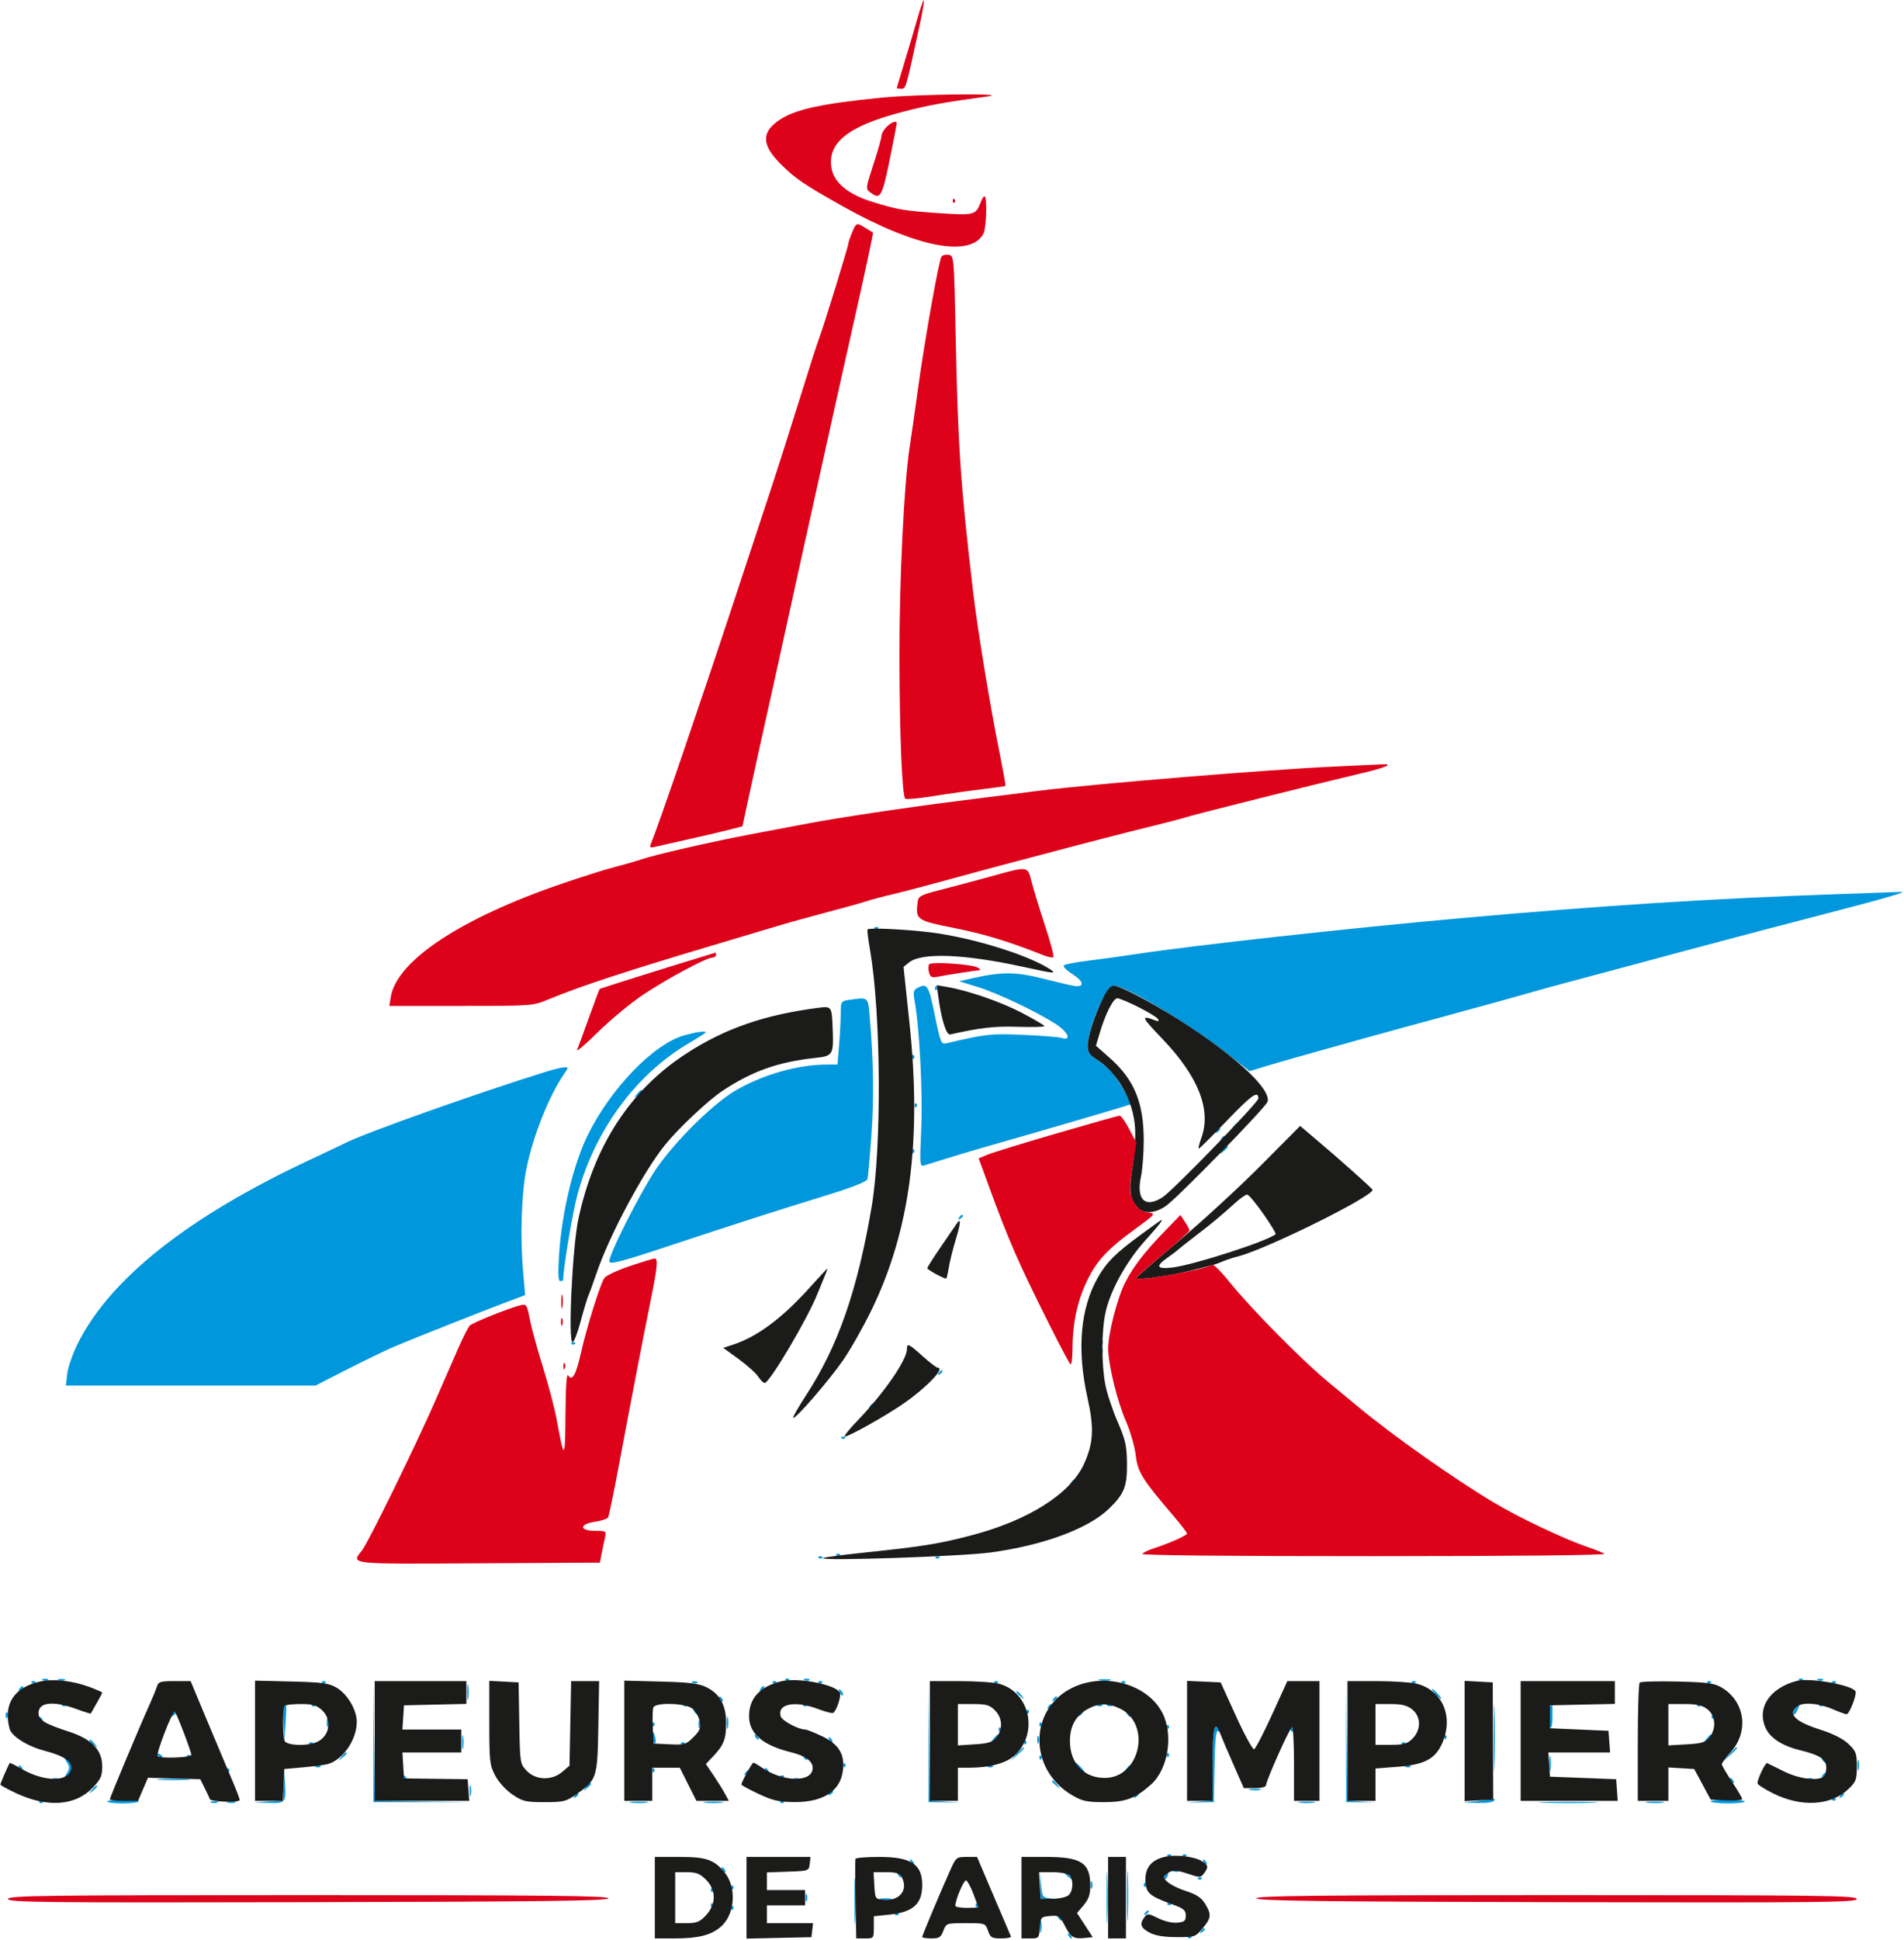
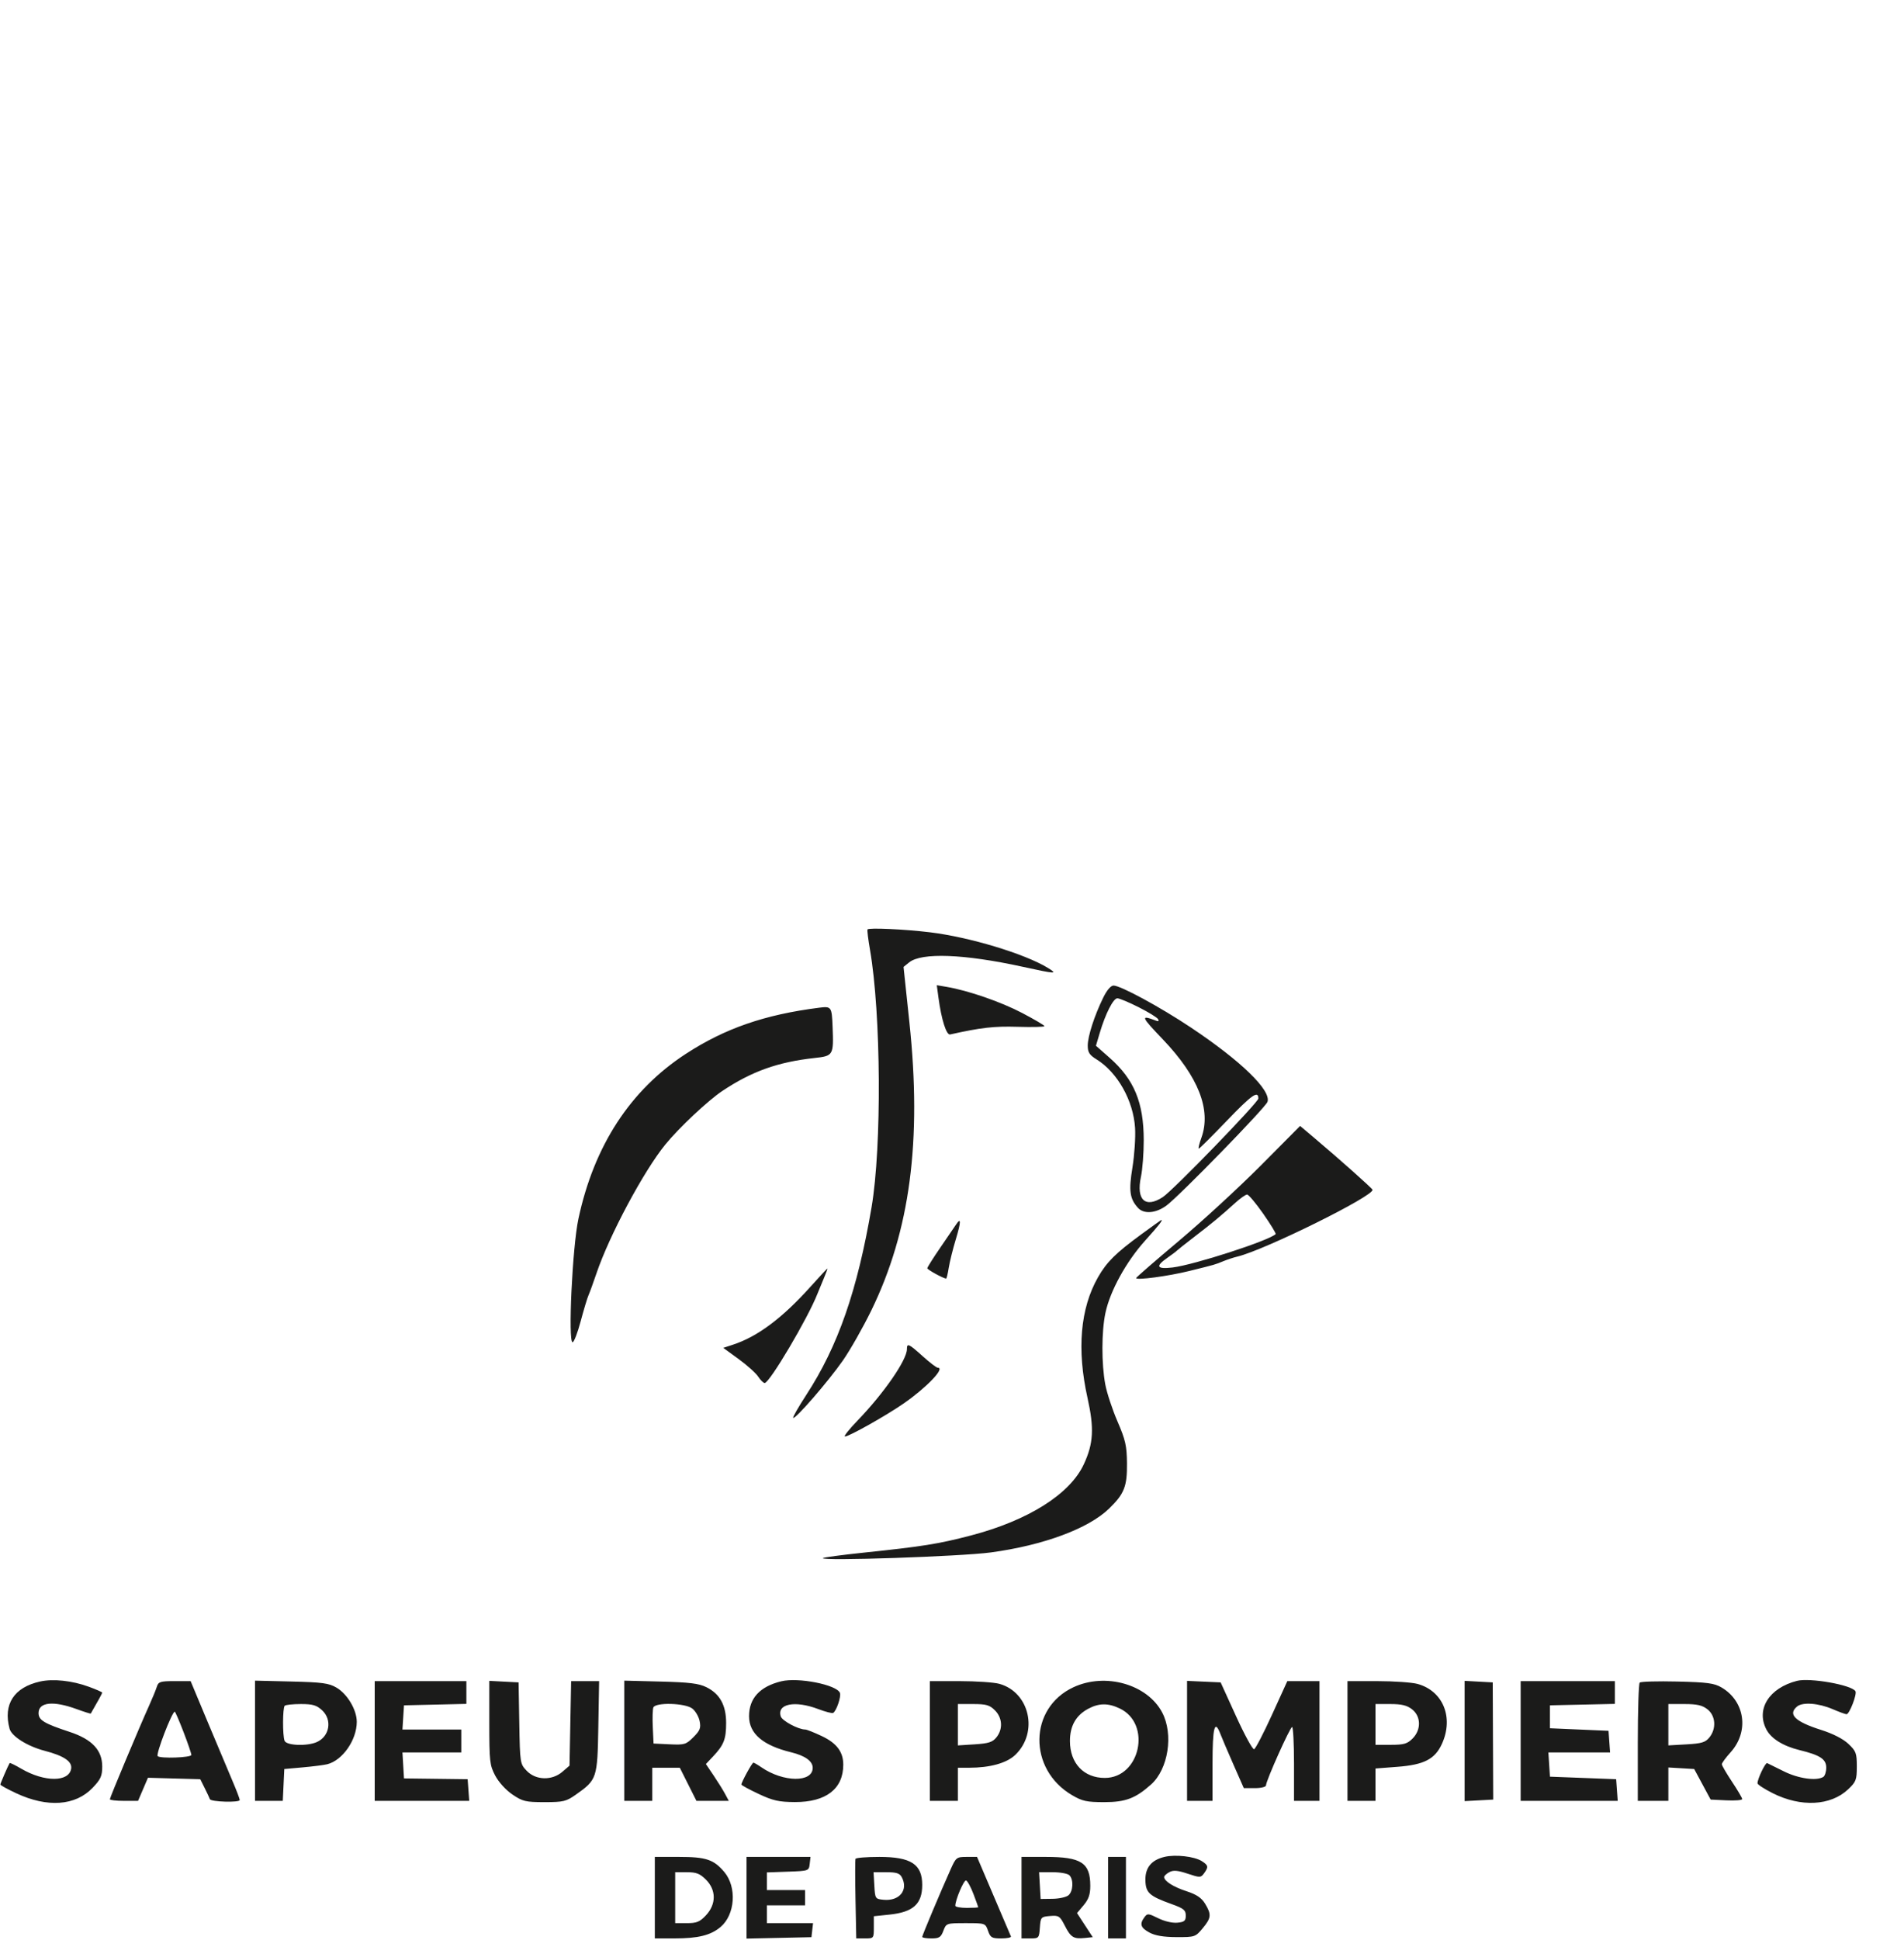
<svg xmlns="http://www.w3.org/2000/svg" width="1039" height="1058" viewBox="0 0 1039 1058" fill="none">
-   <path fill-rule="evenodd" clip-rule="evenodd" d="M1002.13 487.707C933.723 490.104 874.957 493.856 797.301 500.785C736.923 506.171 650.995 515.652 620.671 520.274C613.028 521.439 601.147 523.077 594.268 523.917C587.39 524.755 581.221 525.922 580.559 526.511C579.898 527.1 581.971 529.232 585.166 531.25C591.349 535.152 592.036 538.54 586.496 537.787C584.656 537.537 576.921 535.743 569.309 533.798C554.581 530.039 546.51 529.969 531.04 533.465L523.396 535.192L533.342 538.254C544.063 541.553 565.189 551.539 575.855 558.351C582.834 562.806 585.085 567.839 579.33 566.117C577.609 565.603 568.073 564.842 558.138 564.427C540.522 563.691 537.813 563.993 516.315 569.063C513.619 569.7 513.158 568.555 510.1 553.648C506.724 537.188 505.955 536 500.548 538.893C498.427 540.027 498.204 541.179 499.125 546.188C501.74 560.399 503.584 596.249 502.706 615.819C501.84 635.148 501.936 636.375 504.251 635.673C505.61 635.262 511.723 633.372 517.838 631.475C523.952 629.577 533.332 626.784 538.683 625.269C567.085 617.223 616.355 602.776 616.754 602.376C617.65 601.481 609.963 588.213 606.311 584.349C604.274 582.194 600.574 579.173 598.09 577.635C594.489 575.407 593.573 573.922 593.573 570.307C593.573 560.985 603.654 537.546 607.663 537.546C614.043 537.546 648.478 558.145 669.345 574.443L681.891 584.242L690.191 581.708C697.924 579.347 707.865 576.524 742.96 566.725C750.603 564.59 772.177 558.684 790.903 553.601C809.628 548.517 829.217 543.106 834.433 541.575C839.649 540.045 849.654 537.289 856.668 535.451C863.68 533.612 878.798 529.567 890.262 526.461C924.187 517.271 960.607 507.624 997.265 498.118C1027.59 490.255 1041.28 486.288 1037.56 486.445C1036.04 486.509 1020.09 487.077 1002.13 487.707ZM477.306 506.511C477.816 507.02 478.65 507.02 479.16 506.511C479.669 506.001 479.252 505.584 478.233 505.584C477.214 505.584 476.798 506.001 477.306 506.511ZM510.195 538.936C510.195 539.954 510.612 540.371 511.122 539.863C511.63 539.353 511.63 538.519 511.122 538.009C510.612 537.5 510.195 537.917 510.195 538.936ZM462.6 545.489C459.044 546.029 458.778 546.532 458.778 552.716C458.778 556.37 458.374 564.145 457.879 569.993L456.981 580.625L451.278 580.636C435.276 580.665 416.194 586.107 401.157 594.93C388.805 602.176 367.513 623.365 357.582 638.295C348.728 651.604 331.873 685.117 332.542 688.085C332.925 689.787 339.266 688.115 365.672 679.351C400.541 667.777 421.194 661.148 452.889 651.362C465.243 647.548 472.947 644.458 473.346 643.159C473.697 642.013 474.687 631.069 475.546 618.84C476.978 598.421 476.66 577.978 474.532 553.875C473.625 543.58 473.904 543.777 462.6 545.489ZM373.56 564.651C356.928 569.222 333.548 593.267 320.866 618.84C312.992 634.72 306.625 661.005 305.128 683.806C304.419 694.609 304.586 698.745 305.728 698.745C306.597 698.745 307.307 698.464 307.307 698.121C307.307 692.093 312.431 661.473 315.077 651.693C324.664 616.247 347.115 585.813 376.244 568.777C381.13 565.921 385.127 563.353 385.127 563.071C385.127 562.135 380.337 562.788 373.56 564.651ZM497.688 576.456C497.688 577.475 498.105 577.892 498.615 577.383C499.124 576.873 499.124 576.039 498.615 575.529C498.105 575.021 497.688 575.438 497.688 576.456ZM298.274 584.444C259.445 596.532 198.738 618.104 188.06 623.607C186.769 624.271 177.909 628.475 168.369 632.945C102.435 663.849 59.783 697.71 42.345 732.993C39.624 738.497 37.076 745.862 36.682 749.36L35.965 755.72H104.076H172.188L189.728 746.739C199.376 741.8 211.174 736.128 215.946 734.135C228.198 729.018 262.897 715.275 275.744 710.451L286.564 706.388L285.472 693.881C283.832 675.124 284.488 652.292 287.06 638.589C290.448 620.536 299.578 597.488 308.234 585.141C310.275 582.23 310.246 582.025 307.824 582.148C306.393 582.22 302.096 583.254 298.274 584.444ZM347.429 596.953C345.702 599.157 345.75 599.206 347.954 597.479C349.291 596.43 350.386 595.335 350.386 595.047C350.386 593.903 349.245 594.638 347.429 596.953ZM499.078 602.859C499.078 603.878 499.495 604.295 500.005 603.786C500.513 603.276 500.513 602.443 500.005 601.933C499.495 601.424 499.078 601.841 499.078 602.859ZM672.605 615.019C670.878 617.223 670.926 617.271 673.13 615.544C675.446 613.728 676.181 612.587 675.037 612.587C674.749 612.587 673.654 613.682 672.605 615.019ZM663.618 616.971C663.003 617.965 663.236 618.198 664.23 617.583C665.112 617.038 665.835 616.317 665.835 615.979C665.835 614.82 664.608 615.369 663.618 616.971ZM666.398 621.14C665.782 622.134 666.015 622.367 667.009 621.752C667.891 621.207 668.614 620.486 668.614 620.148C668.614 618.989 667.387 619.538 666.398 621.14ZM667.047 627.526C665.319 629.73 665.368 629.778 667.572 628.051C669.887 626.235 670.622 625.094 669.478 625.094C669.191 625.094 668.096 626.189 667.047 627.526ZM497.688 627.873C497.688 628.892 498.105 629.308 498.615 628.8C499.124 628.29 499.124 627.456 498.615 626.946C498.105 626.438 497.688 626.854 497.688 627.873ZM523.264 664.219C522.649 665.213 522.882 665.446 523.876 664.831C525.478 663.841 526.027 662.614 524.868 662.614C524.53 662.614 523.809 663.337 523.264 664.219ZM600.522 732.096C600.522 733.115 600.939 733.532 601.449 733.023C601.957 732.513 601.957 731.679 601.449 731.169C600.939 730.661 600.522 731.078 600.522 732.096ZM311.939 733.023C312.449 733.532 313.283 733.532 313.793 733.023C314.301 732.513 313.884 732.096 312.866 732.096C311.847 732.096 311.43 732.513 311.939 733.023ZM600.631 737.075C600.698 738.694 601.027 739.024 601.471 737.916C601.872 736.913 601.822 735.713 601.361 735.252C600.9 734.791 600.572 735.611 600.631 737.075ZM512.147 748.987C511.532 749.981 511.765 750.214 512.759 749.599C514.361 748.609 514.91 747.382 513.751 747.382C513.413 747.382 512.692 748.105 512.147 748.987ZM474.627 767.053C474.011 768.046 474.245 768.28 475.238 767.664C476.841 766.675 477.39 765.448 476.231 765.448C475.893 765.448 475.172 766.17 474.627 767.053ZM459.241 784.44C459.751 784.948 460.585 784.948 461.095 784.44C461.603 783.93 461.186 783.513 460.168 783.513C459.149 783.513 458.732 783.93 459.241 784.44ZM584.409 808.742C583.793 809.736 584.027 809.969 585.02 809.353C586.622 808.364 587.171 807.137 586.012 807.137C585.675 807.137 584.953 807.86 584.409 808.742ZM456.462 848.363C456.972 848.872 457.805 848.872 458.315 848.363C458.824 847.853 458.407 847.437 457.388 847.437C456.37 847.437 455.953 847.853 456.462 848.363ZM446.734 849.753C447.244 850.262 448.078 850.262 448.588 849.753C449.096 849.243 448.68 848.826 447.661 848.826C446.642 848.826 446.225 849.243 446.734 849.753ZM510.658 849.753C511.168 850.262 512.001 850.262 512.511 849.753C513.02 849.243 512.603 848.826 511.585 848.826C510.566 848.826 510.149 849.243 510.658 849.753ZM23.56 916.478C24.562 916.88 25.761 916.83 26.223 916.368C26.684 915.907 25.864 915.579 24.399 915.639C22.781 915.705 22.451 916.035 23.56 916.478ZM31.811 916.449C32.767 916.835 34.33 916.835 35.285 916.449C36.241 916.064 35.458 915.749 33.547 915.749C31.637 915.749 30.856 916.064 31.811 916.449ZM428.669 916.456C429.179 916.964 430.012 916.964 430.522 916.456C431.031 915.946 430.614 915.529 429.596 915.529C428.577 915.529 428.16 915.946 428.669 916.456ZM439.063 916.478C440.065 916.88 441.264 916.83 441.726 916.368C442.187 915.907 441.367 915.579 439.903 915.639C438.284 915.705 437.954 916.035 439.063 916.478ZM600.191 916.511C601.92 916.844 604.421 916.831 605.749 916.484C607.078 916.136 605.663 915.864 602.606 915.879C599.549 915.894 598.462 916.179 600.191 916.511ZM981.746 916.456C982.256 916.964 983.09 916.964 983.6 916.456C984.109 915.946 983.692 915.529 982.673 915.529C981.655 915.529 981.238 915.946 981.746 916.456ZM992.141 916.478C993.143 916.88 994.342 916.83 994.804 916.368C995.265 915.907 994.445 915.579 992.98 915.639C991.361 915.705 991.032 916.035 992.141 916.478ZM17.334 917.846C17.845 918.354 18.678 918.354 19.188 917.846C19.697 917.336 19.28 916.919 18.261 916.919C17.243 916.919 16.826 917.336 17.334 917.846ZM175.754 917.846C176.264 918.354 177.098 918.354 177.608 917.846C178.116 917.336 177.699 916.919 176.681 916.919C175.662 916.919 175.245 917.336 175.754 917.846ZM203.74 949.921L203.779 982.927L230.182 982.975L256.585 983.024L230.554 982.597L204.524 982.171L204.112 949.543L203.702 916.917L203.74 949.921ZM254.898 923.172C254.909 926.994 255.179 928.392 255.498 926.279C255.817 924.167 255.808 921.04 255.479 919.331C255.15 917.622 254.888 919.35 254.898 923.172ZM377.919 917.868C378.921 918.269 380.12 918.219 380.582 917.758C381.043 917.297 380.223 916.969 378.758 917.028C377.139 917.095 376.81 917.424 377.919 917.868ZM421.721 917.846C422.231 918.354 423.064 918.354 423.574 917.846C424.083 917.336 423.666 916.919 422.647 916.919C421.629 916.919 421.212 917.336 421.721 917.846ZM446.734 917.846C447.244 918.354 448.078 918.354 448.588 917.846C449.096 917.336 448.68 916.919 447.661 916.919C446.642 916.919 446.225 917.336 446.734 917.846ZM506.682 949.921L506.721 982.927L515.059 983.052L523.396 983.175L515.431 982.635L507.466 982.094L507.054 949.506L506.644 916.917L506.682 949.921ZM542.619 917.846C543.129 918.354 543.963 918.354 544.473 917.846C544.982 917.336 544.565 916.919 543.546 916.919C542.528 916.919 542.111 917.336 542.619 917.846ZM612.102 917.846C612.612 918.354 613.445 918.354 613.955 917.846C614.464 917.336 614.047 916.919 613.028 916.919C612.01 916.919 611.593 917.336 612.102 917.846ZM770.521 917.846C771.031 918.354 771.865 918.354 772.375 917.846C772.883 917.336 772.466 916.919 771.448 916.919C770.429 916.919 770.012 917.336 770.521 917.846ZM931.719 917.846C932.229 918.354 933.063 918.354 933.573 917.846C934.082 917.336 933.665 916.919 932.646 916.919C931.628 916.919 931.211 917.336 931.719 917.846ZM999.812 917.846C1000.32 918.354 1001.16 918.354 1001.67 917.846C1002.17 917.336 1001.76 916.919 1000.74 916.919C999.72 916.919 999.303 917.336 999.812 917.846ZM734.583 950.965L734.622 982.927L742.265 983.031L749.908 983.134L742.638 982.614L735.368 982.094L734.957 950.549L734.546 919.003L734.583 950.965ZM10.486 921.303C9.871 922.297 10.104 922.53 11.098 921.914C11.98 921.37 12.703 920.648 12.703 920.311C12.703 919.152 11.476 919.701 10.486 921.303ZM414.872 921.303C414.257 922.297 414.49 922.53 415.484 921.914C417.086 920.925 417.635 919.698 416.476 919.698C416.138 919.698 415.417 920.421 414.872 921.303ZM815.114 948.186C815.116 964.236 815.319 970.612 815.565 962.354C815.811 954.096 815.809 940.964 815.562 933.172C815.315 925.379 815.113 932.135 815.114 948.186ZM458.172 922.884C458.695 924.255 459.472 925.026 459.9 924.598C460.328 924.171 459.901 923.05 458.95 922.106C457.577 920.744 457.419 920.904 458.172 922.884ZM783.26 923.867C784.642 925.395 786.088 926.646 786.47 926.646C786.852 926.646 786.032 925.395 784.649 923.867C783.267 922.338 781.821 921.088 781.439 921.088C781.057 921.088 781.877 922.338 783.26 923.867ZM554.663 923.002C554.663 923.29 555.758 924.385 557.095 925.434C559.299 927.162 559.348 927.113 557.621 924.909C555.804 922.594 554.663 921.859 554.663 923.002ZM392.77 926.646C393.243 927.41 393.942 928.036 394.324 928.036C394.706 928.036 394.632 927.41 394.16 926.646C393.687 925.882 392.988 925.256 392.606 925.256C392.224 925.256 392.298 925.882 392.77 926.646ZM574.681 926.862C574.066 927.855 574.299 928.089 575.293 927.473C576.895 926.483 577.444 925.256 576.285 925.256C575.947 925.256 575.226 925.979 574.681 926.862ZM34.01 930.352C34.52 930.861 35.354 930.861 35.864 930.352C36.373 929.842 35.956 929.425 34.937 929.425C33.919 929.425 33.502 929.842 34.01 930.352ZM155.023 931.318C154.623 932.359 154.495 936.893 154.74 941.393L155.183 949.575L155.857 939.498C156.534 929.385 156.371 927.802 155.023 931.318ZM170.195 930.352C170.705 930.861 171.539 930.861 172.049 930.352C172.558 929.842 172.141 929.425 171.122 929.425C170.104 929.425 169.687 929.842 170.195 930.352ZM373.083 930.352C373.593 930.861 374.427 930.861 374.937 930.352C375.445 929.842 375.029 929.425 374.01 929.425C372.991 929.425 372.574 929.842 373.083 930.352ZM438.396 930.352C438.906 930.861 439.74 930.861 440.25 930.352C440.759 929.842 440.342 929.425 439.323 929.425C438.304 929.425 437.888 929.842 438.396 930.352ZM571.902 931.03C571.286 932.024 571.52 932.257 572.513 931.642C574.116 930.652 574.665 929.425 573.506 929.425C573.168 929.425 572.447 930.148 571.902 931.03ZM598.872 930.375C599.874 930.776 601.073 930.726 601.535 930.265C601.996 929.803 601.176 929.475 599.711 929.535C598.093 929.602 597.763 929.931 598.872 930.375ZM604.431 930.375C605.433 930.776 606.632 930.726 607.093 930.265C607.555 929.803 606.735 929.475 605.27 929.535C603.651 929.602 603.322 929.931 604.431 930.375ZM846.026 930.352C844.756 931.622 844.851 941.615 846.141 942.412C846.715 942.766 847.183 939.99 847.183 936.242C847.183 932.492 847.13 929.425 847.068 929.425C847.004 929.425 846.534 929.842 846.026 930.352ZM926.161 930.352C926.671 930.861 927.505 930.861 928.015 930.352C928.523 929.842 928.106 929.425 927.088 929.425C926.069 929.425 925.652 929.842 926.161 930.352ZM979.933 931.463C979.003 932.584 978.457 934.127 978.72 934.892C978.984 935.657 979.922 934.739 980.806 932.854C982.637 928.945 982.372 928.524 979.933 931.463ZM992.864 930.352C993.374 930.861 994.207 930.861 994.717 930.352C995.226 929.842 994.809 929.425 993.79 929.425C992.772 929.425 992.355 929.842 992.864 930.352ZM378.874 933.594C379.346 934.359 380.045 934.984 380.427 934.984C380.809 934.984 380.736 934.359 380.263 933.594C379.791 932.83 379.092 932.205 378.71 932.205C378.328 932.205 378.401 932.83 378.874 933.594ZM560.222 933.594C560.222 934.613 560.639 935.03 561.149 934.521C561.657 934.011 561.657 933.177 561.149 932.667C560.639 932.159 560.222 932.576 560.222 933.594ZM3.085 935.794C3.152 937.413 3.481 937.742 3.925 936.635C4.326 935.632 4.276 934.432 3.815 933.971C3.353 933.51 3.025 934.329 3.085 935.794ZM93.865 935.199C93.249 936.193 93.483 936.426 94.476 935.811C95.359 935.266 96.081 934.545 96.081 934.207C96.081 933.048 94.854 933.597 93.865 935.199ZM588.578 935.199C587.962 936.193 588.196 936.426 589.189 935.811C590.791 934.821 591.34 933.594 590.181 933.594C589.844 933.594 589.122 934.317 588.578 935.199ZM615.113 934.984C615.585 935.748 616.284 936.374 616.667 936.374C617.049 936.374 616.975 935.748 616.503 934.984C616.03 934.22 615.331 933.594 614.949 933.594C614.567 933.594 614.64 934.22 615.113 934.984ZM396.594 939.848C396.61 942.905 396.895 943.992 397.227 942.263C397.559 940.534 397.546 938.033 397.199 936.704C396.851 935.376 396.579 936.791 396.594 939.848ZM934.036 936.374C934.036 937.392 934.453 937.809 934.963 937.3C935.471 936.79 935.471 935.957 934.963 935.447C934.453 934.938 934.036 935.355 934.036 936.374ZM21.735 937.763C22.208 938.528 22.907 939.153 23.289 939.153C23.671 939.153 23.598 938.528 23.125 937.763C22.653 936.999 21.954 936.374 21.572 936.374C21.189 936.374 21.263 936.999 21.735 937.763ZM178.341 939.848C178.369 942.141 178.68 942.911 179.033 941.558C179.386 940.206 179.363 938.33 178.982 937.389C178.601 936.449 178.314 937.555 178.341 939.848ZM381.178 940.543C381.178 942.453 381.493 943.236 381.878 942.28C382.264 941.325 382.264 939.762 381.878 938.805C381.493 937.851 381.178 938.632 381.178 940.543ZM355.945 940.543C355.945 941.561 356.361 941.978 356.871 941.469C357.38 940.959 357.38 940.126 356.871 939.616C356.361 939.107 355.945 939.524 355.945 940.543ZM567.17 940.543C567.17 941.561 567.587 941.978 568.097 941.469C568.606 940.959 568.606 940.126 568.097 939.616C567.587 939.107 567.17 939.524 567.17 940.543ZM636.652 941.932C636.652 942.951 637.069 943.368 637.579 942.859C638.088 942.349 638.088 941.515 637.579 941.005C637.069 940.497 636.652 940.914 636.652 941.932ZM544.936 943.322C544.936 944.34 545.353 944.757 545.863 944.249C546.371 943.739 546.371 942.905 545.863 942.395C545.353 941.886 544.936 942.303 544.936 943.322ZM661.666 962.01V982.086L654.37 982.639L647.075 983.192L654.718 983.059L662.361 982.927L662.747 963.066C663.025 948.772 663.571 943.476 664.698 944.174C665.654 944.764 665.878 944.517 665.272 943.537C662.516 939.077 661.666 943.43 661.666 962.01ZM704.05 943.322C704.522 944.086 705.184 944.711 705.522 944.711C705.859 944.711 706.134 944.086 706.134 943.322C706.134 942.558 705.472 941.932 704.663 941.932C703.854 941.932 703.578 942.558 704.05 943.322ZM252.099 950.27C252.099 953.709 252.37 955.116 252.702 953.397C253.033 951.678 253.033 948.862 252.702 947.143C252.37 945.424 252.099 946.831 252.099 950.27ZM355.945 947.409C355.945 948.893 356.48 950.437 357.134 950.841C357.787 951.246 358.028 950.031 357.666 948.144C356.883 944.043 355.945 943.643 355.945 947.409ZM412.225 947.491C412.698 948.255 413.397 948.88 413.779 948.88C414.161 948.88 414.087 948.255 413.615 947.491C413.142 946.726 412.443 946.101 412.061 946.101C411.679 946.101 411.753 946.726 412.225 947.491ZM541.979 948.533C540.251 950.737 540.3 950.786 542.504 949.058C544.819 947.242 545.554 946.101 544.411 946.101C544.123 946.101 543.028 947.196 541.979 948.533ZM566 948.88C566 950.791 566.316 951.574 566.7 950.617C567.087 949.663 567.087 948.099 566.7 947.143C566.316 946.189 566 946.97 566 948.88ZM788.123 947.491C788.123 948.509 788.54 948.926 789.05 948.418C789.559 947.908 789.559 947.074 789.05 946.564C788.54 946.055 788.123 946.472 788.123 947.491ZM931.079 948.533C929.351 950.737 929.4 950.786 931.604 949.058C933.919 947.242 934.654 946.101 933.511 946.101C933.223 946.101 932.128 947.196 931.079 948.533ZM452.525 948.88C452.997 949.645 453.696 950.27 454.078 950.27C454.46 950.27 454.387 949.645 453.914 948.88C453.442 948.116 452.743 947.491 452.361 947.491C451.979 947.491 452.052 948.116 452.525 948.88ZM48.834 949.406C48.834 949.693 49.927 950.788 51.266 951.838C53.469 953.565 53.518 953.516 51.791 951.312C49.974 948.997 48.834 948.262 48.834 949.406ZM558.832 950.27C558.832 951.289 559.249 951.706 559.759 951.197C560.268 950.687 560.268 949.853 559.759 949.343C559.249 948.835 558.832 949.251 558.832 950.27ZM168.806 951.197C169.316 951.706 170.149 951.706 170.659 951.197C171.168 950.687 170.751 950.27 169.732 950.27C168.714 950.27 168.297 950.687 168.806 951.197ZM371.693 951.197C372.203 951.706 373.037 951.706 373.547 951.197C374.056 950.687 373.639 950.27 372.62 950.27C371.602 950.27 371.185 950.687 371.693 951.197ZM764.962 951.197C765.472 951.706 766.306 951.706 766.816 951.197C767.325 950.687 766.908 950.27 765.889 950.27C764.871 950.27 764.454 950.687 764.962 951.197ZM554.558 956.871L551.189 960.692L555.011 957.324C557.112 955.47 558.832 953.751 558.832 953.502C558.832 952.411 557.707 953.299 554.558 956.871ZM943.658 956.871L940.289 960.692L944.111 957.324C947.682 954.175 948.57 953.049 947.479 953.049C947.231 953.049 945.512 954.768 943.658 956.871ZM85.983 957.391C86.927 958.341 88.048 958.768 88.475 958.34C88.903 957.912 88.131 957.135 86.761 956.612C84.781 955.859 84.621 956.018 85.983 957.391ZM186.23 958.26C184.503 960.464 184.552 960.513 186.756 958.786C188.094 957.737 189.187 956.642 189.187 956.354C189.187 955.21 188.047 955.945 186.23 958.26ZM636.652 957.218C636.652 958.237 637.069 958.654 637.579 958.145C638.088 957.635 638.088 956.801 637.579 956.291C637.069 955.783 636.652 956.2 636.652 957.218ZM845.496 962.082C845.507 965.904 845.777 967.302 846.097 965.189C846.415 963.077 846.406 959.95 846.077 958.241C845.748 956.532 845.486 958.26 845.496 962.082ZM102.103 958.145C102.613 958.654 103.447 958.654 103.957 958.145C104.465 957.635 104.048 957.218 103.03 957.218C102.011 957.218 101.594 957.635 102.103 958.145ZM438.628 958.608C439.101 959.372 439.8 959.998 440.182 959.998C440.564 959.998 440.49 959.372 440.018 958.608C439.545 957.844 438.846 957.218 438.464 957.218C438.082 957.218 438.156 957.844 438.628 958.608ZM567.17 958.608C567.17 959.626 567.587 960.043 568.097 959.535C568.606 959.025 568.606 958.191 568.097 957.681C567.587 957.172 567.17 957.589 567.17 958.608ZM36.438 961.04C38.107 963.72 38.107 964.613 36.438 967.293C34.655 970.154 34.686 970.259 36.798 968.513C38.068 967.464 39.106 965.507 39.106 964.166C39.106 962.825 38.068 960.869 36.798 959.82C34.686 958.074 34.655 958.178 36.438 961.04ZM994.485 959.998C994.958 960.762 995.657 961.387 996.039 961.387C996.421 961.387 996.347 960.762 995.875 959.998C995.402 959.233 994.704 958.608 994.321 958.608C993.939 958.608 994.013 959.233 994.485 959.998ZM1013.57 962.777C1013.57 965.452 1013.85 966.546 1014.2 965.209C1014.55 963.872 1014.55 961.682 1014.2 960.345C1013.85 959.008 1013.57 960.102 1013.57 962.777ZM460.168 962.777C460.168 963.795 460.585 964.212 461.095 963.704C461.603 963.194 461.603 962.36 461.095 961.85C460.585 961.341 460.168 961.758 460.168 962.777ZM588.71 964.166C590.092 965.695 591.538 966.946 591.92 966.946C592.302 966.946 591.482 965.695 590.099 964.166C588.717 962.638 587.271 961.387 586.889 961.387C586.507 961.387 587.327 962.638 588.71 964.166ZM10.618 964.166C11.091 964.931 11.79 965.556 12.172 965.556C12.554 965.556 12.48 964.931 12.008 964.166C11.536 963.402 10.837 962.777 10.454 962.777C10.072 962.777 10.146 963.402 10.618 964.166ZM172.252 963.726C173.254 964.128 174.453 964.078 174.914 963.616C175.376 963.155 174.556 962.827 173.091 962.887C171.472 962.953 171.143 963.283 172.252 963.726ZM539.117 963.726C540.119 964.128 541.319 964.078 541.78 963.616C542.241 963.155 541.422 962.827 539.957 962.887C538.338 962.953 538.009 963.283 539.117 963.726ZM614.24 965.209C612.513 967.413 612.561 967.461 614.765 965.734C617.081 963.918 617.816 962.777 616.672 962.777C616.384 962.777 615.289 963.872 614.24 965.209ZM767.019 963.726C768.021 964.128 769.22 964.078 769.681 963.616C770.143 963.155 769.323 962.827 767.858 962.887C766.239 962.953 765.91 963.283 767.019 963.726ZM123.874 965.556C123.874 966.575 124.291 966.992 124.801 966.483C125.31 965.973 125.31 965.139 124.801 964.629C124.291 964.121 123.874 964.537 123.874 965.556ZM355.945 965.556C355.945 966.575 356.361 966.992 356.871 966.483C357.38 965.973 357.38 965.139 356.871 964.629C356.361 964.121 355.945 964.537 355.945 965.556ZM417.784 965.556C418.256 966.32 418.955 966.946 419.337 966.946C419.719 966.946 419.646 966.32 419.173 965.556C418.701 964.792 418.002 964.166 417.62 964.166C417.238 964.166 417.311 964.792 417.784 965.556ZM154.703 973.477L154.446 982.093L146.456 982.594L138.466 983.096L146.499 983.359C155.826 983.663 156.227 983.174 155.478 972.339L154.961 964.861L154.703 973.477ZM406.534 967.161C405.919 968.155 406.152 968.388 407.146 967.773C408.028 967.228 408.751 966.507 408.751 966.169C408.751 965.01 407.524 965.559 406.534 967.161ZM994.353 968.551C993.738 969.544 993.971 969.778 994.965 969.162C995.847 968.617 996.57 967.896 996.57 967.559C996.57 966.4 995.343 966.949 994.353 968.551ZM220.454 969.725C220.927 970.489 221.626 971.115 222.008 971.115C222.39 971.115 222.317 970.489 221.844 969.725C221.372 968.961 220.673 968.335 220.29 968.335C219.908 968.335 219.982 968.961 220.454 969.725ZM425.889 969.262C426.399 969.771 427.233 969.771 427.743 969.262C428.252 968.752 427.835 968.335 426.816 968.335C425.798 968.335 425.381 968.752 425.889 969.262ZM29.119 970.674C30.121 971.076 31.32 971.026 31.781 970.564C32.243 970.103 31.423 969.775 29.958 969.835C28.339 969.901 28.01 970.231 29.119 970.674ZM87.396 970.749C91.409 971.03 97.974 971.03 101.987 970.749C106.001 970.468 102.717 970.239 94.692 970.239C86.667 970.239 83.383 970.468 87.396 970.749ZM433.505 970.674C434.507 971.076 435.706 971.026 436.167 970.564C436.629 970.103 435.809 969.775 434.344 969.835C432.725 969.901 432.396 970.231 433.505 970.674ZM944.458 971.115C944.931 971.879 945.63 972.504 946.012 972.504C946.394 972.504 946.32 971.879 945.848 971.115C945.375 970.35 944.676 969.725 944.294 969.725C943.912 969.725 943.986 970.35 944.458 971.115ZM986.582 970.674C987.584 971.076 988.784 971.026 989.245 970.564C989.706 970.103 988.886 969.775 987.422 969.835C985.803 969.901 985.473 970.231 986.582 970.674ZM574.118 971.64C574.118 971.928 575.213 973.023 576.55 974.072C578.754 975.799 578.803 975.751 577.076 973.547C575.259 971.231 574.118 970.496 574.118 971.64ZM256.213 976.673C256.213 979.348 256.499 980.442 256.848 979.105C257.198 977.768 257.198 975.578 256.848 974.241C256.499 972.905 256.213 973.998 256.213 976.673ZM319.636 974.936C317.909 977.14 317.957 977.189 320.161 975.461C322.476 973.645 323.212 972.504 322.068 972.504C321.78 972.504 320.685 973.599 319.636 974.936ZM50.045 976.326C48.318 978.53 48.367 978.578 50.571 976.851C51.909 975.802 53.002 974.707 53.002 974.419C53.002 973.276 51.862 974.011 50.045 976.326ZM682.18 976.266C683.909 976.598 686.41 976.586 687.738 976.238C689.067 975.891 687.652 975.619 684.595 975.634C681.538 975.649 680.451 975.934 682.18 976.266ZM452.393 978.278C451.777 979.272 452.011 979.505 453.004 978.89C453.887 978.345 454.609 977.624 454.609 977.286C454.609 976.127 453.382 976.676 452.393 978.278ZM313.428 979.668C312.813 980.662 313.046 980.895 314.04 980.279C315.642 979.29 316.191 978.063 315.032 978.063C314.694 978.063 313.973 978.786 313.428 979.668ZM619.15 979.668C618.534 980.662 618.768 980.895 619.761 980.279C621.363 979.29 621.912 978.063 620.753 978.063C620.416 978.063 619.695 978.786 619.15 979.668ZM1004.08 979.668C1003.47 980.662 1003.7 980.895 1004.69 980.279C1006.29 979.29 1006.84 978.063 1005.68 978.063C1005.35 978.063 1004.63 978.786 1004.08 979.668ZM58.561 982.579C58.561 983.153 62.276 983.621 66.817 983.621C71.358 983.621 75.363 983.153 75.716 982.579C76.071 982.005 72.356 981.537 67.462 981.537C62.566 981.537 58.561 982.005 58.561 982.579ZM806.884 982.232L798.546 983.155L806.454 983.388C810.804 983.516 814.749 982.996 815.221 982.232C815.694 981.468 815.887 980.948 815.651 981.076C815.415 981.205 811.469 981.725 806.884 982.232ZM933.556 982.579C933.909 983.153 938.227 983.621 943.151 983.621C948.074 983.621 952.101 983.153 952.101 982.579C952.101 982.005 947.784 981.537 942.506 981.537C937.229 981.537 933.202 982.005 933.556 982.579ZM999.812 981.769C1000.32 982.278 1001.16 982.278 1001.67 981.769C1002.17 981.259 1001.76 980.842 1000.74 980.842C999.72 980.842 999.303 981.259 999.812 981.769ZM21.503 983.159C22.014 983.667 22.847 983.667 23.357 983.159C23.866 982.649 23.449 982.232 22.43 982.232C21.412 982.232 20.995 982.649 21.503 983.159ZM115.189 983.152C116.145 983.538 117.708 983.538 118.663 983.152C119.619 982.767 118.837 982.451 116.926 982.451C115.015 982.451 114.234 982.767 115.189 983.152ZM124.248 983.195C125.6 983.548 127.476 983.524 128.417 983.143C129.358 982.763 128.252 982.475 125.959 982.503C123.666 982.531 122.896 982.842 124.248 983.195ZM344.505 983.239C347.002 983.548 350.754 983.542 352.843 983.225C354.932 982.907 352.887 982.654 348.302 982.663C343.716 982.67 342.008 982.929 344.505 983.239ZM384.78 983.237C387.264 983.545 391.328 983.545 393.812 983.237C396.297 982.929 394.264 982.677 389.296 982.677C384.328 982.677 382.295 982.929 384.78 983.237ZM425.889 983.159C426.399 983.667 427.233 983.667 427.743 983.159C428.252 982.649 427.835 982.232 426.816 982.232C425.798 982.232 425.381 982.649 425.889 983.159ZM709.261 983.227C711.364 983.545 714.802 983.545 716.904 983.227C719.007 982.909 717.286 982.649 713.083 982.649C708.879 982.649 707.159 982.909 709.261 983.227ZM842.739 983.268C850.231 983.519 862.112 983.517 869.142 983.266C876.173 983.014 870.043 982.81 855.521 982.811C840.999 982.813 835.248 983.018 842.739 983.268ZM898.972 983.239C901.47 983.548 905.222 983.542 907.31 983.225C909.399 982.907 907.355 982.654 902.769 982.663C898.183 982.67 896.475 982.929 898.972 983.239ZM637.115 1012.34C637.625 1012.85 638.459 1012.85 638.969 1012.34C639.477 1011.83 639.061 1011.41 638.042 1011.41C637.023 1011.41 636.606 1011.83 637.115 1012.34ZM645.453 1012.34C645.963 1012.85 646.797 1012.85 647.307 1012.34C647.815 1011.83 647.398 1011.41 646.38 1011.41C645.361 1011.41 644.944 1011.83 645.453 1012.34ZM603.867 1035.04C603.867 1047.65 604.078 1052.81 604.335 1046.5C604.592 1040.2 604.592 1029.88 604.335 1023.57C604.078 1017.27 603.867 1022.43 603.867 1035.04ZM614.981 1034.34C614.982 1046.57 615.195 1051.39 615.453 1045.05C615.71 1038.71 615.709 1028.7 615.449 1022.81C615.189 1016.93 614.979 1022.11 614.981 1034.34ZM496.993 1015.58C497.466 1016.35 498.165 1016.97 498.547 1016.97C498.929 1016.97 498.855 1016.35 498.383 1015.58C497.91 1014.82 497.211 1014.19 496.829 1014.19C496.447 1014.19 496.521 1014.82 496.993 1015.58ZM656.802 1015.58C657.275 1016.35 657.974 1016.97 658.356 1016.97C658.738 1016.97 658.664 1016.35 658.192 1015.58C657.719 1014.82 657.02 1014.19 656.638 1014.19C656.256 1014.19 656.33 1014.82 656.802 1015.58ZM466.282 1037.12C466.284 1048.59 466.499 1053.09 466.76 1047.13C467.021 1041.18 467.02 1031.8 466.757 1026.29C466.493 1020.78 466.281 1025.66 466.282 1037.12ZM394.16 1019.75C394.632 1020.52 395.331 1021.14 395.713 1021.14C396.096 1021.14 396.022 1020.52 395.549 1019.75C395.077 1018.99 394.378 1018.36 393.996 1018.36C393.614 1018.36 393.687 1018.99 394.16 1019.75ZM640.561 1020.7C641.563 1021.1 642.763 1021.05 643.224 1020.59C643.685 1020.13 642.865 1019.8 641.401 1019.86C639.782 1019.93 639.452 1020.26 640.561 1020.7ZM490.045 1022.53C490.518 1023.3 491.217 1023.92 491.599 1023.92C491.981 1023.92 491.907 1023.3 491.435 1022.53C490.962 1021.77 490.263 1021.14 489.881 1021.14C489.499 1021.14 489.573 1021.77 490.045 1022.53ZM567.733 1028.09L567.865 1035.73L573.089 1035.88C578.269 1036.02 578.273 1036.02 573.506 1035.45C568.8 1034.89 568.688 1034.73 568.15 1027.66L567.6 1020.45L567.733 1028.09ZM581.067 1021.67C581.067 1021.95 582.162 1023.05 583.499 1024.1C585.702 1025.83 585.751 1025.78 584.024 1023.57C582.208 1021.26 581.067 1020.52 581.067 1021.67ZM635.901 1022.62C635.396 1023.44 635.282 1024.4 635.646 1024.77C636.01 1025.13 636.679 1024.47 637.132 1023.29C638.071 1020.84 637.271 1020.41 635.901 1022.62ZM653.791 1024.85C654.301 1025.36 655.135 1025.36 655.645 1024.85C656.153 1024.34 655.736 1023.92 654.718 1023.92C653.699 1023.92 653.282 1024.34 653.791 1024.85ZM595.183 1028.09C595.183 1030 595.498 1030.78 595.883 1029.83C596.269 1028.87 596.269 1027.31 595.883 1026.35C595.498 1025.4 595.183 1026.18 595.183 1028.09ZM624.146 1028.09C624.146 1029.11 624.562 1029.53 625.072 1029.02C625.581 1028.51 625.581 1027.67 625.072 1027.16C624.562 1026.65 624.146 1027.07 624.146 1028.09ZM399.023 1029.48C399.023 1030.5 399.44 1030.92 399.95 1030.41C400.459 1029.9 400.459 1029.06 399.95 1028.55C399.44 1028.04 399.023 1028.46 399.023 1029.48ZM387.906 1030.87C387.906 1031.89 388.323 1032.3 388.833 1031.8C389.342 1031.29 389.342 1030.45 388.833 1029.94C388.323 1029.43 387.906 1029.85 387.906 1030.87ZM439.543 1035.04C439.543 1036.95 439.858 1037.73 440.243 1036.78C440.629 1035.82 440.629 1034.26 440.243 1033.3C439.858 1032.35 439.543 1033.13 439.543 1035.04ZM480.682 1036.02C482.41 1036.35 484.912 1036.34 486.24 1035.99C487.569 1035.65 486.154 1035.37 483.097 1035.39C480.04 1035.4 478.953 1035.69 480.682 1036.02ZM387.906 1039.21C387.906 1040.23 388.323 1040.64 388.833 1040.13C389.342 1039.62 389.342 1038.79 388.833 1038.28C388.323 1037.77 387.906 1038.19 387.906 1039.21ZM532.429 1039.21C532.429 1040.23 532.846 1040.64 533.356 1040.13C533.865 1039.62 533.865 1038.79 533.356 1038.28C532.846 1037.77 532.429 1038.19 532.429 1039.21ZM637.115 1038.74C637.625 1039.25 638.459 1039.25 638.969 1038.74C639.477 1038.23 639.061 1037.82 638.042 1037.82C637.023 1037.82 636.606 1038.23 637.115 1038.74ZM399.023 1040.6C399.023 1041.62 399.44 1042.03 399.95 1041.52C400.459 1041.01 400.459 1040.18 399.95 1039.67C399.44 1039.16 399.023 1039.58 399.023 1040.6ZM624.708 1043.59C624.093 1044.59 624.326 1044.82 625.32 1044.2C626.922 1043.21 627.471 1041.99 626.312 1041.99C625.974 1041.99 625.253 1042.71 624.708 1043.59ZM488.423 1044.3C488.933 1044.81 489.767 1044.81 490.277 1044.3C490.786 1043.79 490.369 1043.38 489.35 1043.38C488.332 1043.38 487.915 1043.79 488.423 1044.3ZM577.593 1046.16C578.065 1046.92 578.764 1047.55 579.146 1047.55C579.528 1047.55 579.455 1046.92 578.982 1046.16C578.51 1045.39 577.811 1044.77 577.429 1044.77C577.046 1044.77 577.12 1045.39 577.593 1046.16ZM567.52 1051.02C567.536 1054.08 567.821 1055.16 568.153 1053.43C568.485 1051.71 568.472 1049.2 568.125 1047.88C567.778 1046.55 567.505 1047.96 567.52 1051.02ZM655.28 1053.32C654.665 1054.31 654.898 1054.55 655.892 1053.93C657.494 1052.94 658.043 1051.71 656.884 1051.71C656.546 1051.71 655.825 1052.44 655.28 1053.32ZM583.151 1055.88C583.624 1056.65 584.323 1057.27 584.705 1057.27C585.087 1057.27 585.013 1056.65 584.541 1055.88C584.068 1055.12 583.369 1054.49 582.987 1054.49C582.605 1054.49 582.679 1055.12 583.151 1055.88ZM648.232 1056.81C648.742 1057.32 649.576 1057.32 650.086 1056.81C650.595 1056.3 650.178 1055.88 649.159 1055.88C648.141 1055.88 647.724 1056.3 648.232 1056.81Z" fill="#0097DD" />
  <path fill-rule="evenodd" clip-rule="evenodd" d="M473.394 506.941C473.148 507.341 473.761 512.359 474.756 518.091C480.784 552.843 481.225 625.447 475.608 658.445C467.876 703.867 457.294 734.261 439.951 760.867C435.704 767.383 432.503 772.986 432.836 773.32C433.871 774.355 452.144 753.291 459.941 742.072C464.021 736.203 471.012 723.897 475.477 714.726C496.635 671.272 503.112 622.273 496.253 557.568L493.054 527.388L496.101 524.92C502.878 519.431 526.148 520.322 558 527.285C576.297 531.286 577.433 531.337 571.812 527.91C559.125 520.174 529.045 511.103 507.416 508.489C493.405 506.796 474.022 505.914 473.394 506.941ZM512.099 544.048C513.719 556.122 516.429 564.675 518.488 564.216C535.386 560.446 542.393 559.651 555.307 560.038C563.364 560.278 569.954 560.117 569.952 559.679C569.951 559.241 564.478 556.013 557.79 552.506C546.227 546.441 528.349 540.26 516.604 538.266L511.199 537.348L512.099 544.048ZM602.014 544.147C597.182 554.022 593.573 565.207 593.573 570.307C593.573 573.972 594.488 575.404 598.34 577.786C609.796 584.866 618.469 600.269 619.397 615.183C619.713 620.252 619.072 629.93 617.974 636.689C615.888 649.518 616.472 653.805 620.984 658.79C624.182 662.324 630.76 661.791 636.522 657.531C643.664 652.249 690.633 604.063 691.667 600.956C693.747 594.702 677.19 578.649 649.854 560.423C633.174 549.3 611.497 537.546 607.663 537.546C606.157 537.546 604.025 540.038 602.014 544.147ZM621.298 549.323C626.572 551.979 631.348 554.9 631.914 555.813C632.575 556.885 632.243 557.211 630.974 556.733C622.187 553.423 622.486 554.268 634.575 566.921C653.966 587.218 661.084 605.39 655.588 620.577C654.413 623.825 653.775 626.483 654.171 626.483C654.568 626.483 661.487 619.609 669.546 611.208C683.002 597.181 686.679 594.592 686.679 599.146C686.679 601.254 640.226 649.171 634.568 652.9C625.021 659.191 619.903 654.468 622.606 641.863C623.453 637.915 624.139 628.931 624.13 621.899C624.107 601.303 618.916 588.768 605.523 576.961L598.048 570.371L600.137 563.339C603.24 552.887 607.517 544.494 609.742 544.494C610.823 544.494 616.023 546.668 621.298 549.323ZM446.966 549.632C417.301 553.402 395.583 560.917 374.275 574.783C343.948 594.522 324.163 624.887 315.635 664.793C312.34 680.204 309.889 732.096 312.456 732.096C313.205 732.096 315.193 726.938 316.873 720.632C318.552 714.325 320.486 707.916 321.169 706.388C321.852 704.859 323.787 699.544 325.467 694.576C332.494 673.81 351.224 638.78 363.075 624.236C370.484 615.142 386.36 600.232 394.16 595.039C410.285 584.302 424.401 579.263 444.554 577.05C454.765 575.927 454.962 575.581 454.33 559.875C453.895 549.089 453.672 548.779 446.966 549.632ZM688 635.708C676.19 647.585 656.054 666.102 643.253 676.858C630.452 687.614 619.977 696.716 619.977 697.086C619.977 698.411 637.575 696.056 649.159 693.181C663.539 689.612 662.869 689.805 667.633 687.853C669.769 686.977 673.208 685.854 675.276 685.358C690.263 681.762 750.294 652.047 748.945 648.891C748.509 647.87 731.04 632.324 717.182 620.625L709.468 614.113L688 635.708ZM689.342 662.012C693.38 667.796 696.426 672.786 696.111 673.102C692.567 676.645 651.432 689.952 639.793 691.32C631.199 692.33 630.338 690.704 637 686.052C639.484 684.318 641.829 682.555 642.211 682.136C642.593 681.717 646.97 678.253 651.938 674.44C661.57 667.046 666.197 663.205 674.093 656.051C676.812 653.587 679.703 651.555 680.518 651.534C681.333 651.514 685.304 656.229 689.342 662.012ZM521.718 667.888C520.852 669.191 516.968 674.878 513.085 680.524C509.203 686.171 506.026 691.214 506.026 691.731C506.026 692.522 514.872 697.355 516.318 697.355C516.576 697.355 517.211 694.697 517.729 691.449C518.246 688.202 519.961 681.29 521.538 676.089C524.466 666.44 524.528 663.659 521.718 667.888ZM622.756 673.27C608.866 683.428 603.894 688.357 599.164 696.66C589.504 713.61 587.558 736.015 593.445 762.432C597.156 779.079 596.703 787.272 591.443 798.624C583.876 814.956 561.025 829.342 529.65 837.527C512.122 842.1 503.491 843.479 471.285 846.849C459.438 848.088 449.433 849.428 449.051 849.824C447.395 851.543 524.404 848.94 540.767 846.725C569.416 842.845 593.994 833.725 605.239 822.802C613.511 814.769 615.109 810.719 614.979 798.104C614.882 788.523 614.165 785.364 609.789 775.242C606.996 768.781 604.005 759.714 603.144 755.092C601.037 743.786 601.07 726.3 603.219 716.115C605.742 704.153 614.512 688.186 624.892 676.662C632.61 668.092 635.031 664.971 633.526 665.52C633.335 665.591 628.488 669.077 622.756 673.27ZM442.15 701.951C426.862 718.957 413.327 729.056 399.977 733.418L394.675 735.151L403.062 741.253C407.674 744.609 412.477 748.923 413.733 750.842C414.99 752.76 416.586 754.33 417.279 754.33C419.938 754.33 440.877 718.943 446.06 705.693C446.808 703.782 448.42 699.875 449.643 697.008C450.867 694.142 451.702 691.833 451.5 691.876C451.3 691.919 447.091 696.453 442.15 701.951ZM494.909 735.805C494.909 741.736 482.377 759.865 467.936 774.828C463.325 779.605 460.241 783.513 461.081 783.513C463.286 783.513 483.493 772.154 493.024 765.557C505.647 756.821 516.002 745.993 511.735 745.993C511.054 745.993 507.365 743.179 503.54 739.739C495.865 732.838 494.909 732.403 494.909 735.805ZM21.859 917.138C7.593 920.34 1.64 929.546 5.217 942.881C6.333 947.045 14.975 952.467 24.429 954.936C34.816 957.649 39.398 960.716 38.843 964.589C37.775 972.068 24.277 972.104 11.551 964.66C8.243 962.725 5.41 961.354 5.257 961.612C4.315 963.197 0.196 972.724 0.196 973.319C0.196 973.716 4.105 975.863 8.881 978.092C25.922 986.045 41.181 984.942 50.571 975.081C54.983 970.448 55.782 968.665 55.782 963.462C55.782 954.556 50.177 948.615 38.001 944.614C24.058 940.034 21.041 938.208 21.041 934.348C21.041 928.355 29.059 927.516 41.805 932.176C45.954 933.692 49.432 934.788 49.535 934.61C53.521 927.731 55.782 923.6 55.782 923.193C55.782 922.909 52.499 921.468 48.486 919.993C39.424 916.657 28.985 915.539 21.859 917.138ZM426.32 917.016C414.661 919.867 408.751 926.271 408.751 936.053C408.751 945.529 416.237 951.952 431.68 955.729C439.367 957.607 443.492 960.57 443.492 964.212C443.492 972.331 427.471 972.167 415.485 963.923C413.456 962.528 411.487 961.387 411.109 961.387C410.4 961.387 404.582 972.021 404.582 973.315C404.582 973.713 408.804 976.02 413.962 978.44C421.833 982.132 425.018 982.847 433.764 982.884C450.749 982.954 460.168 975.682 460.168 962.5C460.168 955.516 456.592 950.752 448.464 946.907C444.295 944.935 440.233 943.322 439.437 943.322C435.671 943.322 426.827 938.598 426.059 936.178C423.876 929.296 433.803 927.34 446.473 932.153C450.421 933.654 454.098 934.605 454.644 934.267C456.463 933.143 459.105 925.334 458.34 923.342C456.635 918.898 435.61 914.744 426.32 917.016ZM980.589 916.777C965.415 920.658 958.149 932.176 963.88 943.257C966.464 948.255 973.04 952.353 981.978 954.538C993.241 957.289 996.57 959.474 996.57 964.121C996.57 966.348 995.836 968.626 994.938 969.18C991.215 971.48 981.353 970.084 973.45 966.136C968.988 963.907 964.887 961.882 964.337 961.639C963.37 961.211 959.049 970.213 959.049 972.654C959.049 973.314 962.764 975.73 967.304 978.021C982.687 985.787 998.946 984.967 1008.51 975.944C1012.83 971.871 1013.25 970.783 1013.25 963.472C1013.25 956.204 1012.82 955.06 1008.64 951.129C1005.75 948.401 1000.21 945.579 993.706 943.512C979.517 939.006 975.476 935.058 980.655 930.76C983.674 928.254 992.316 928.892 1000.01 932.189C1003.59 933.726 1007.03 934.984 1007.65 934.984C1009.22 934.984 1013.47 923.967 1012.5 922.404C1010.39 918.988 987.633 914.975 980.589 916.777ZM85.562 920.045C85.023 921.764 83.167 926.299 81.437 930.12C76.089 941.945 59.951 980.421 59.951 981.351C59.951 981.836 63.412 982.232 67.644 982.232H75.335L78.037 975.93L80.738 969.628L95.011 970.024L109.283 970.42L111.712 975.284C113.049 977.959 114.315 980.664 114.527 981.295C115.035 982.807 130.822 983.269 130.822 981.771C130.822 981.134 129.038 976.444 126.856 971.348C124.675 966.251 118.645 951.921 113.456 939.5L104.023 916.919H95.282C87.434 916.919 86.441 917.238 85.562 920.045ZM139.16 949.445V982.232H146.737H154.314L154.727 973.547L155.141 964.861L165.266 963.957C170.836 963.459 176.831 962.692 178.59 962.25C186.913 960.162 194.677 949.025 194.693 939.153C194.703 932.616 189.581 923.967 183.627 920.471C179.47 918.028 175.897 917.544 158.963 917.135L139.16 916.657V949.445ZM204.473 949.575V982.232H230.261H256.05L255.622 976.326L255.195 970.42L237.825 970.202L220.454 969.984L220.035 962.906L219.614 955.829H235.668H251.721V949.575V943.322H235.664H219.607L220.031 936.721L220.454 930.12L237.477 929.73L254.501 929.339V923.129V916.919H229.487H204.473V949.575ZM267.007 939.56C267.007 960.715 267.238 962.777 270.237 968.465C272.112 972.019 276.047 976.338 279.617 978.758C285.208 982.547 286.8 982.927 297.113 982.927C307.481 982.927 308.965 982.568 314.353 978.758C325.763 970.688 326.012 969.931 326.502 941.835L326.937 916.919H319.3H311.664L311.222 939.971L310.781 963.024L306.882 966.375C301.19 971.266 292.407 971.036 287.455 965.866C283.805 962.057 283.751 961.715 283.373 939.81L282.988 917.613L274.998 917.197L267.007 916.78V939.56ZM340.658 949.445V982.232H348.301H355.944V973.199V964.166H363.454H370.965L375.504 973.199L380.042 982.232H388.873H397.705L395.655 978.41C394.527 976.308 391.713 971.789 389.4 968.366L385.196 962.143L389.164 957.944C394.991 951.775 396.244 948.557 396.244 939.756C396.244 930.051 392.817 923.846 385.452 920.215C381.339 918.187 376.157 917.554 360.461 917.158L340.658 916.657V949.445ZM507.416 949.575V982.232H515.059H522.702V973.199V964.166H528.766C540.325 964.166 549.431 961.617 554.128 957.063C566.798 944.784 561.851 922.982 545.357 918.401C542.45 917.594 532.724 916.931 523.744 916.927L507.416 916.919V949.575ZM585.768 920.257C561.357 931.622 560.917 964.956 584.991 979.107C590.616 982.414 592.981 982.927 602.606 982.927C614.193 982.927 619.593 980.892 628.102 973.321C637.528 964.936 640.474 945.932 634.193 934.022C626.073 918.628 603.217 912.131 585.768 920.257ZM647.769 949.511V982.232H654.718H661.666V962.082C661.666 941.963 662.836 937.519 665.967 945.754C666.766 947.856 669.966 955.36 673.079 962.429L678.739 975.284H684.794C688.22 975.284 690.848 974.629 690.848 973.776C690.848 971.287 703.965 941.985 705.092 941.957C705.666 941.943 706.134 951 706.134 962.082V982.232H713.083H720.031V949.575V916.919H711.254H702.478L694.129 935.249C689.537 945.331 685.135 953.796 684.349 954.058C683.562 954.32 679.134 946.228 674.509 936.073L666.097 917.613L656.934 917.202L647.769 916.792V949.511ZM735.317 949.575V982.232H742.96H750.603V973.405V964.576L762.639 963.651C777.135 962.536 783.068 959.463 786.867 951.097C793.382 936.752 787.456 922.245 773.532 918.449C770.475 917.616 760.625 916.931 751.645 916.927L735.317 916.919V949.575ZM799.24 949.575V982.371L807.038 981.954L814.834 981.537L814.704 949.575L814.575 917.613L806.908 917.197L799.24 916.78V949.575ZM829.813 949.575V982.232H856.295H882.779L882.351 976.326L881.924 970.42L863.859 969.725L845.793 969.03L845.37 962.429L844.946 955.829H861.778H878.61L878.182 949.923L877.755 944.017L861.774 943.322L845.793 942.627V936.374V930.12L863.511 929.731L881.229 929.342V923.13V916.919H855.521H829.813V949.575ZM894.778 917.725C894.204 918.3 893.736 933.05 893.736 950.502V982.232H902.074H910.412V973.127V964.021L917.461 964.442L924.51 964.861L929.004 973.199L933.498 981.537L942.105 981.951C946.838 982.178 950.71 981.865 950.707 981.256C950.704 980.646 948.205 976.395 945.153 971.81C942.101 967.224 939.601 962.923 939.598 962.25C939.596 961.579 941.748 958.645 944.379 955.733C954.58 944.442 952.279 927.95 939.448 920.393C935.468 918.048 931.686 917.54 915.276 917.145C904.575 916.888 895.352 917.149 894.778 917.725ZM175.783 932.833C181.364 938.007 179.916 946.96 172.988 950.117C167.705 952.524 156.303 952.102 155.29 949.461C154.149 946.49 154.214 931.51 155.373 930.352C155.882 929.842 159.856 929.425 164.203 929.425C170.666 929.425 172.776 930.047 175.783 932.833ZM377.804 931.888C379.509 933.209 381.301 936.296 381.788 938.75C382.534 942.508 381.996 943.887 378.38 947.502C374.371 951.512 373.517 951.767 365.364 951.379L356.639 950.965L356.221 942.078C355.99 937.191 356.127 932.345 356.524 931.308C357.643 928.394 373.864 928.836 377.804 931.888ZM542.914 932.837C547.031 936.953 547.372 943.111 543.732 947.606C541.612 950.224 539.454 950.916 531.92 951.397L522.702 951.983V940.704V929.425H531.102C538.17 929.425 540.046 929.967 542.914 932.837ZM611.033 931.832C628.562 940.191 622.215 969.701 602.884 969.719C591.415 969.731 583.853 961.724 583.86 949.575C583.865 941.346 587.152 935.559 593.851 931.987C599.718 928.858 604.703 928.814 611.033 931.832ZM770.565 932.306C775.483 936.174 775.597 943.466 770.815 948.248C767.947 951.118 766.071 951.66 759.003 951.66H750.603V940.543V929.425H758.753C764.895 929.425 767.807 930.136 770.565 932.306ZM931.764 932.306C936.224 935.814 936.704 942.824 932.813 947.63C930.626 950.331 928.597 950.945 920.306 951.414L910.412 951.974V940.7V929.425H919.257C926.101 929.425 928.93 930.077 931.764 932.306ZM100.149 944.667C102.497 950.756 104.419 956.385 104.419 957.174C104.419 958.652 87.47 959.261 86.043 957.834C84.957 956.747 93.864 933.594 95.367 933.594C95.649 933.594 97.8 938.576 100.149 944.667ZM635.442 1012.79C628.27 1014.51 624.86 1018.71 625.042 1025.62C625.218 1032.38 627.194 1034.17 639.318 1038.52C645.918 1040.89 647.075 1041.82 647.075 1044.77C647.075 1047.68 646.335 1048.31 642.458 1048.68C639.768 1048.94 635.418 1047.92 632.036 1046.24C626.618 1043.56 626.115 1043.52 624.493 1045.72C621.748 1049.44 622.42 1051.46 627.272 1054.07C630.378 1055.75 634.983 1056.52 642.016 1056.54C652.001 1056.58 652.339 1056.46 656.26 1051.77C660.982 1046.11 661.175 1044.17 657.602 1038.31C655.654 1035.12 652.949 1033.3 647.533 1031.53C640.276 1029.17 635.263 1025.99 635.263 1023.75C635.263 1023.14 636.545 1021.94 638.114 1021.1C640.295 1019.94 642.639 1020.13 648.071 1021.94C654.859 1024.19 655.258 1024.18 657.031 1021.76C659.565 1018.29 659.387 1017.35 655.76 1015.07C651.706 1012.52 641.396 1011.36 635.442 1012.79ZM357.334 1035.04V1057.27L368.104 1057.26C380.958 1057.26 387.823 1055.55 393.177 1051.05C401.165 1044.33 402.204 1029.3 395.253 1021.04C389.511 1014.22 385.276 1012.8 370.605 1012.8H357.334V1035.04ZM407.361 1035.08V1057.36L425.079 1056.97L442.797 1056.58L443.236 1052.76L443.677 1048.93H431.077H418.478V1044.07V1039.21H428.901H439.323V1035.04V1030.87H428.901H418.478V1026.06V1021.25L429.943 1020.85C441.303 1020.45 441.412 1020.41 441.847 1016.63L442.287 1012.8H424.824H407.361V1035.08ZM466.85 1013.85C466.614 1014.42 466.609 1024.42 466.838 1036.08L467.255 1057.27H472.049C476.781 1057.27 476.843 1057.19 476.843 1051.22V1045.16L485.433 1044.26C498.347 1042.91 503.247 1038.46 503.247 1028.07C503.247 1016.79 497.135 1012.8 479.838 1012.8C472.932 1012.8 467.087 1013.27 466.85 1013.85ZM518.827 1019.4C513.099 1032.18 503.247 1055.59 503.247 1056.43C503.247 1056.89 505.489 1057.27 508.231 1057.27C512.493 1057.27 513.444 1056.67 514.789 1053.1C516.35 1048.97 516.452 1048.93 527.039 1048.93C537.653 1048.93 537.725 1048.96 539.169 1053.1C540.468 1056.83 541.234 1057.27 546.369 1057.27C549.53 1057.27 551.908 1056.78 551.652 1056.17C551.398 1055.57 547.133 1045.56 542.175 1033.94L533.161 1012.8H527.474C522.032 1012.8 521.659 1013.09 518.827 1019.4ZM557.443 1035.04V1057.27H562.227C566.862 1057.27 567.024 1057.09 567.438 1051.37C567.851 1045.65 568.029 1045.45 573.007 1045.03C577.787 1044.64 578.354 1045.01 581.061 1050.31C584.324 1056.71 585.882 1057.66 592.025 1057.02L596.3 1056.58L592.011 1050L587.722 1043.43L591.342 1039.13C594.067 1035.89 594.963 1033.28 594.963 1028.59C594.963 1016 590.055 1012.8 570.714 1012.8H557.443V1035.04ZM604.69 1035.04V1057.27H609.554H614.418V1035.04V1012.8H609.554H604.69V1035.04ZM385.234 1025.2C390.884 1030.85 390.895 1038.59 385.265 1044.62C381.885 1048.24 380.199 1048.93 374.842 1048.93H368.451V1035.04V1021.14H374.812C379.988 1021.14 381.928 1021.9 385.234 1025.2ZM492.081 1023.83C495.827 1030.83 490.857 1037.01 482.153 1036.18C477.631 1035.74 477.53 1035.59 477.119 1028.44L476.697 1021.14H483.671C489.14 1021.14 490.952 1021.72 492.081 1023.83ZM583.568 1022.81C585.943 1025.18 585.63 1031.59 583.034 1033.75C581.822 1034.75 577.915 1035.61 574.349 1035.65L567.865 1035.73L567.445 1028.44L567.024 1021.14H574.463C578.553 1021.14 582.651 1021.89 583.568 1022.81ZM531.198 1033.01C532.638 1036.8 533.817 1040.06 533.817 1040.25C533.819 1040.44 531.005 1040.6 527.565 1040.6C524.126 1040.6 521.312 1040.08 521.312 1039.45C521.312 1036.22 525.978 1025.25 527.183 1025.65C527.95 1025.9 529.758 1029.21 531.198 1033.01Z" fill="#1B1B1A" />
-   <path fill-rule="evenodd" clip-rule="evenodd" d="M500.717 9.772C499.135 15.345 495.94 26.158 493.619 33.801C491.297 41.444 489.388 47.853 489.374 48.045C489.361 48.236 490.458 48.392 491.813 48.392C494.368 48.392 494.232 48.866 501.978 13.083C503.452 6.273 504.419 0.465 504.128 0.171C503.836 -0.12 502.3 4.2 500.717 9.772ZM481.012 53.261C448.156 56.538 433.916 59.654 425.324 65.444C415.354 72.163 415.56 79.007 426.051 89.496C433.953 97.4 438.902 100.768 459.902 112.53C500.03 135.006 529.559 140.753 536.669 127.47C538.206 124.597 538.787 108.483 537.404 107.099C537.004 106.699 536.031 108.069 535.242 110.144C532.529 117.278 531.683 117.521 513.644 116.332C493.413 114.998 490.309 114.483 476.067 110.113C463.068 106.123 455.253 99.785 453.802 92.056C451.166 78.001 462.58 68.818 492.302 61.085C506.78 57.318 515.129 55.796 538.682 52.63C552.826 50.729 500.67 51.3 481.012 53.261ZM483.792 69.237C482.263 70.765 481.012 72.955 481.012 74.105C481.012 75.254 479.04 82.227 476.631 89.602C472.42 102.488 472.349 103.083 474.812 104.884C480.709 109.196 481.282 108.084 486.501 82.22C488.069 74.457 489.35 67.734 489.35 67.281C489.35 65.553 486.458 66.57 483.792 69.237ZM519.922 109.536C519.922 110.555 520.339 110.972 520.849 110.463C521.358 109.953 521.358 109.119 520.849 108.609C520.339 108.101 519.922 108.518 519.922 109.536ZM464.961 126.862C463.853 129.512 462.948 132.171 462.95 132.768C462.953 134.305 449.262 178.707 446.974 184.577C445.932 187.252 441.21 201.947 436.483 217.234C431.754 232.52 424.269 255.97 419.85 269.345C415.431 282.72 406.761 308.985 400.584 327.71C382.166 383.542 359.302 450.316 355.239 460.144C354.371 462.24 354.74 462.519 357.506 461.865C359.323 461.435 367.687 459.55 376.094 457.676C384.502 455.802 394.483 453.464 398.274 452.482L405.168 450.693L407.528 439.576C409.818 428.782 417.957 391.871 422.083 373.568C423.203 368.6 426.021 355.781 428.345 345.081C430.668 334.38 434.38 317.496 436.592 307.56C438.805 297.624 442.755 279.802 445.372 267.956C453.511 231.104 461.377 195.777 465.792 176.239C471.728 149.965 476.667 126.933 476.386 126.84C476.256 126.796 474.45 125.699 472.376 124.401C467.367 121.27 467.285 121.298 464.961 126.862ZM513.743 139.989C512.292 142.336 504.682 184.944 501.187 210.285C499.396 223.278 497.257 238.287 496.436 243.637C493.29 264.113 490.743 316.376 490.829 358.663C490.916 401.147 492.263 433.919 493.992 435.649C494.47 436.126 501.282 435.494 509.129 434.242C516.976 432.991 529.008 431.3 535.864 430.483C542.722 429.667 548.489 428.843 548.68 428.652C548.87 428.462 547.148 418.961 544.851 407.538C540.162 384.216 533.343 342.482 531.06 323.14C524.222 265.204 522.713 243.195 521.515 183.882C520.623 139.723 520.596 139.411 517.621 138.987C515.974 138.752 514.229 139.202 513.743 139.989ZM727.674 418.12C693.09 419.657 596.861 427.55 567.17 431.283C557.616 432.484 537.918 434.966 523.396 436.797C494.427 440.449 456.984 446.055 440.713 449.175C434.98 450.274 421.536 452.817 410.835 454.828C388.63 459.001 357.9 466.028 349.691 468.81C346.634 469.846 340.337 471.653 335.7 472.825C331.063 473.998 318.244 478.028 307.213 481.781C251.695 500.672 216.461 523.937 213.231 543.838L212.447 548.663H251.567C290.449 548.663 290.738 548.641 299.344 545.079C317.292 537.65 340.511 530.042 392.77 514.467C404.235 511.05 418.617 506.757 424.732 504.927C430.846 503.097 443.353 499.628 452.525 497.219C461.696 494.808 470.764 492.276 472.674 491.591C474.585 490.906 481.151 489.157 487.266 487.705C493.38 486.253 506.825 482.739 517.143 479.897C527.461 477.054 540.281 473.578 545.631 472.173C550.981 470.767 560.361 468.284 566.475 466.655C590.363 460.292 615.734 453.742 629.009 450.511C636.652 448.652 644.782 446.515 647.075 445.763C651.51 444.308 721.811 426.712 743.198 421.703C756.277 418.64 761.15 416.46 753.962 416.889C751.733 417.022 739.903 417.576 727.674 418.12ZM540.767 478.001C532.742 480.215 520.548 483.472 513.669 485.237C501.939 488.249 501.134 488.689 500.706 492.32C499.603 501.688 500.162 502.071 520.878 506.206C537.321 509.485 550.685 513.564 569.549 521.057C572.003 522.032 574.377 522.464 574.823 522.02C575.268 521.574 573.19 513.785 570.204 504.712C567.217 495.637 563.945 484.93 562.93 480.918C560.739 472.247 561.335 472.325 540.767 478.001ZM385.127 521.236C367.476 526.575 327.522 539.103 327.237 539.387C327.047 539.578 324.419 546.589 321.397 554.968C318.374 563.348 315.459 571.312 314.918 572.665C314.376 574.02 319.496 569.643 326.294 562.938C333.092 556.234 344.263 547.004 351.121 542.429C364.084 533.779 385.624 522.26 388.836 522.26C389.853 522.26 390.686 521.635 390.686 520.87C390.686 520.106 390.529 519.545 390.338 519.623C390.148 519.7 387.802 520.427 385.127 521.236ZM506.987 525.998C506.532 526.735 506.523 528.727 506.968 530.427C507.617 532.906 508.499 533.372 511.418 532.78C516.044 531.842 532.675 529.246 534.514 529.176C535.278 529.147 534.88 528.526 533.631 527.796C530.347 525.879 507.994 524.37 506.987 525.998ZM576.654 618.175C558.56 623.44 541.577 628.658 538.913 629.771L534.072 631.794L540.083 648.246C550.549 676.888 555.421 688.004 572.47 722.143C578.325 733.865 583.593 743.751 584.175 744.112C584.759 744.472 585.24 740.822 585.247 736C585.262 722.341 587.742 710.263 592.73 699.547C598.116 687.974 604.035 681.514 619.599 670.218C630.124 662.578 630.731 661.882 627.242 661.449C622.4 660.848 619.993 658.822 617.75 653.455C616.262 649.893 616.311 646.947 618.034 636.237L620.114 623.316L616.225 615.871C614.084 611.775 611.708 608.465 610.944 608.514C610.18 608.562 594.749 612.911 576.654 618.175ZM635.757 671.334C624.454 682.99 618.245 691.059 613.869 699.779C609.625 708.233 604.7 727.519 604.731 735.57C604.763 744.262 609.679 764.379 614.403 775.139C616.765 780.521 619.172 788.868 619.753 793.689C620.876 803.022 623.18 806.711 640.7 827.227C644.589 831.779 647.769 835.923 647.769 836.436C647.769 837.453 637.606 841.96 629.376 844.59C626.52 845.503 623.826 846.829 623.388 847.538C622.902 848.326 672.155 848.809 750.174 848.784C828.823 848.758 876.914 848.249 875.562 847.459C874.356 846.753 870.291 845.135 866.53 843.862C853.881 839.582 828.858 827.73 815.221 819.559C793.165 806.342 760.405 783.259 741.57 767.661C739.277 765.762 731.773 759.553 724.895 753.862C710.319 741.804 682.437 713.562 670.835 699.102C666.392 693.565 662.174 689.398 661.462 689.838C656.924 692.643 619.977 699.093 619.977 697.081C619.977 696.709 626.543 690.907 634.568 684.187C642.593 677.465 649.155 671.583 649.149 671.112C649.145 670.642 648.017 668.553 646.644 666.47L644.147 662.683L635.757 671.334ZM343.438 690.638C336.941 692.83 330.827 695.694 329.85 697.003C327.642 699.961 320.246 723.559 316.951 738.166C314.271 750.046 312.226 753.594 310.05 750.15C309.196 748.798 308.683 756.304 308.576 771.701C308.405 796.43 307.898 796.812 303.959 775.175C302.778 768.678 299.347 755.496 296.337 745.88C293.327 736.265 290.096 724.495 289.157 719.724C287.51 711.353 287.325 711.082 283.83 711.957C277.666 713.501 258.061 721.355 256.403 722.945C255.539 723.775 252.643 729.456 249.969 735.57C247.295 741.685 241.834 754.191 237.833 763.363C227.319 787.468 201.016 841.229 197.634 845.53C191.498 853.33 189.032 853.053 261.039 852.661L327.333 852.3L328.431 846.742C329.035 843.684 329.857 839.775 330.257 838.056C330.928 835.167 330.506 834.93 324.704 834.93C316.009 834.93 316.002 831.294 324.694 829.991C328.143 829.474 331.345 828.436 331.809 827.685C332.272 826.935 334.718 815.281 337.241 801.789C343.664 767.462 351.214 728.238 354.402 712.641C358.82 691.022 359.324 686.207 357.145 686.445C356.103 686.559 349.934 688.446 343.438 690.638ZM306.295 709.862C306.295 713.301 306.566 714.707 306.898 712.988C307.229 711.269 307.229 708.454 306.898 706.735C306.566 705.016 306.295 706.422 306.295 709.862ZM306.137 720.979C306.137 722.89 306.452 723.672 306.837 722.716C307.224 721.761 307.224 720.198 306.837 719.242C306.452 718.287 306.137 719.068 306.137 720.979ZM307.417 745.413C307.484 747.032 307.813 747.361 308.256 746.254C308.658 745.25 308.608 744.051 308.146 743.59C307.685 743.128 307.357 743.948 307.417 745.413ZM4.365 1035.74C4.365 1037.59 23.104 1037.79 167.88 1037.48C297.204 1037.2 331.516 1036.76 331.973 1035.39C332.435 1034 299.116 1033.65 168.458 1033.65C23.324 1033.65 4.365 1033.89 4.365 1035.74ZM685.637 1035.39C686.094 1036.76 720.406 1037.2 849.73 1037.48C994.506 1037.79 1013.25 1037.59 1013.25 1035.74C1013.25 1033.89 994.286 1033.65 849.152 1033.65C718.494 1033.65 685.176 1034 685.637 1035.39Z" fill="#DD011A" />
</svg>